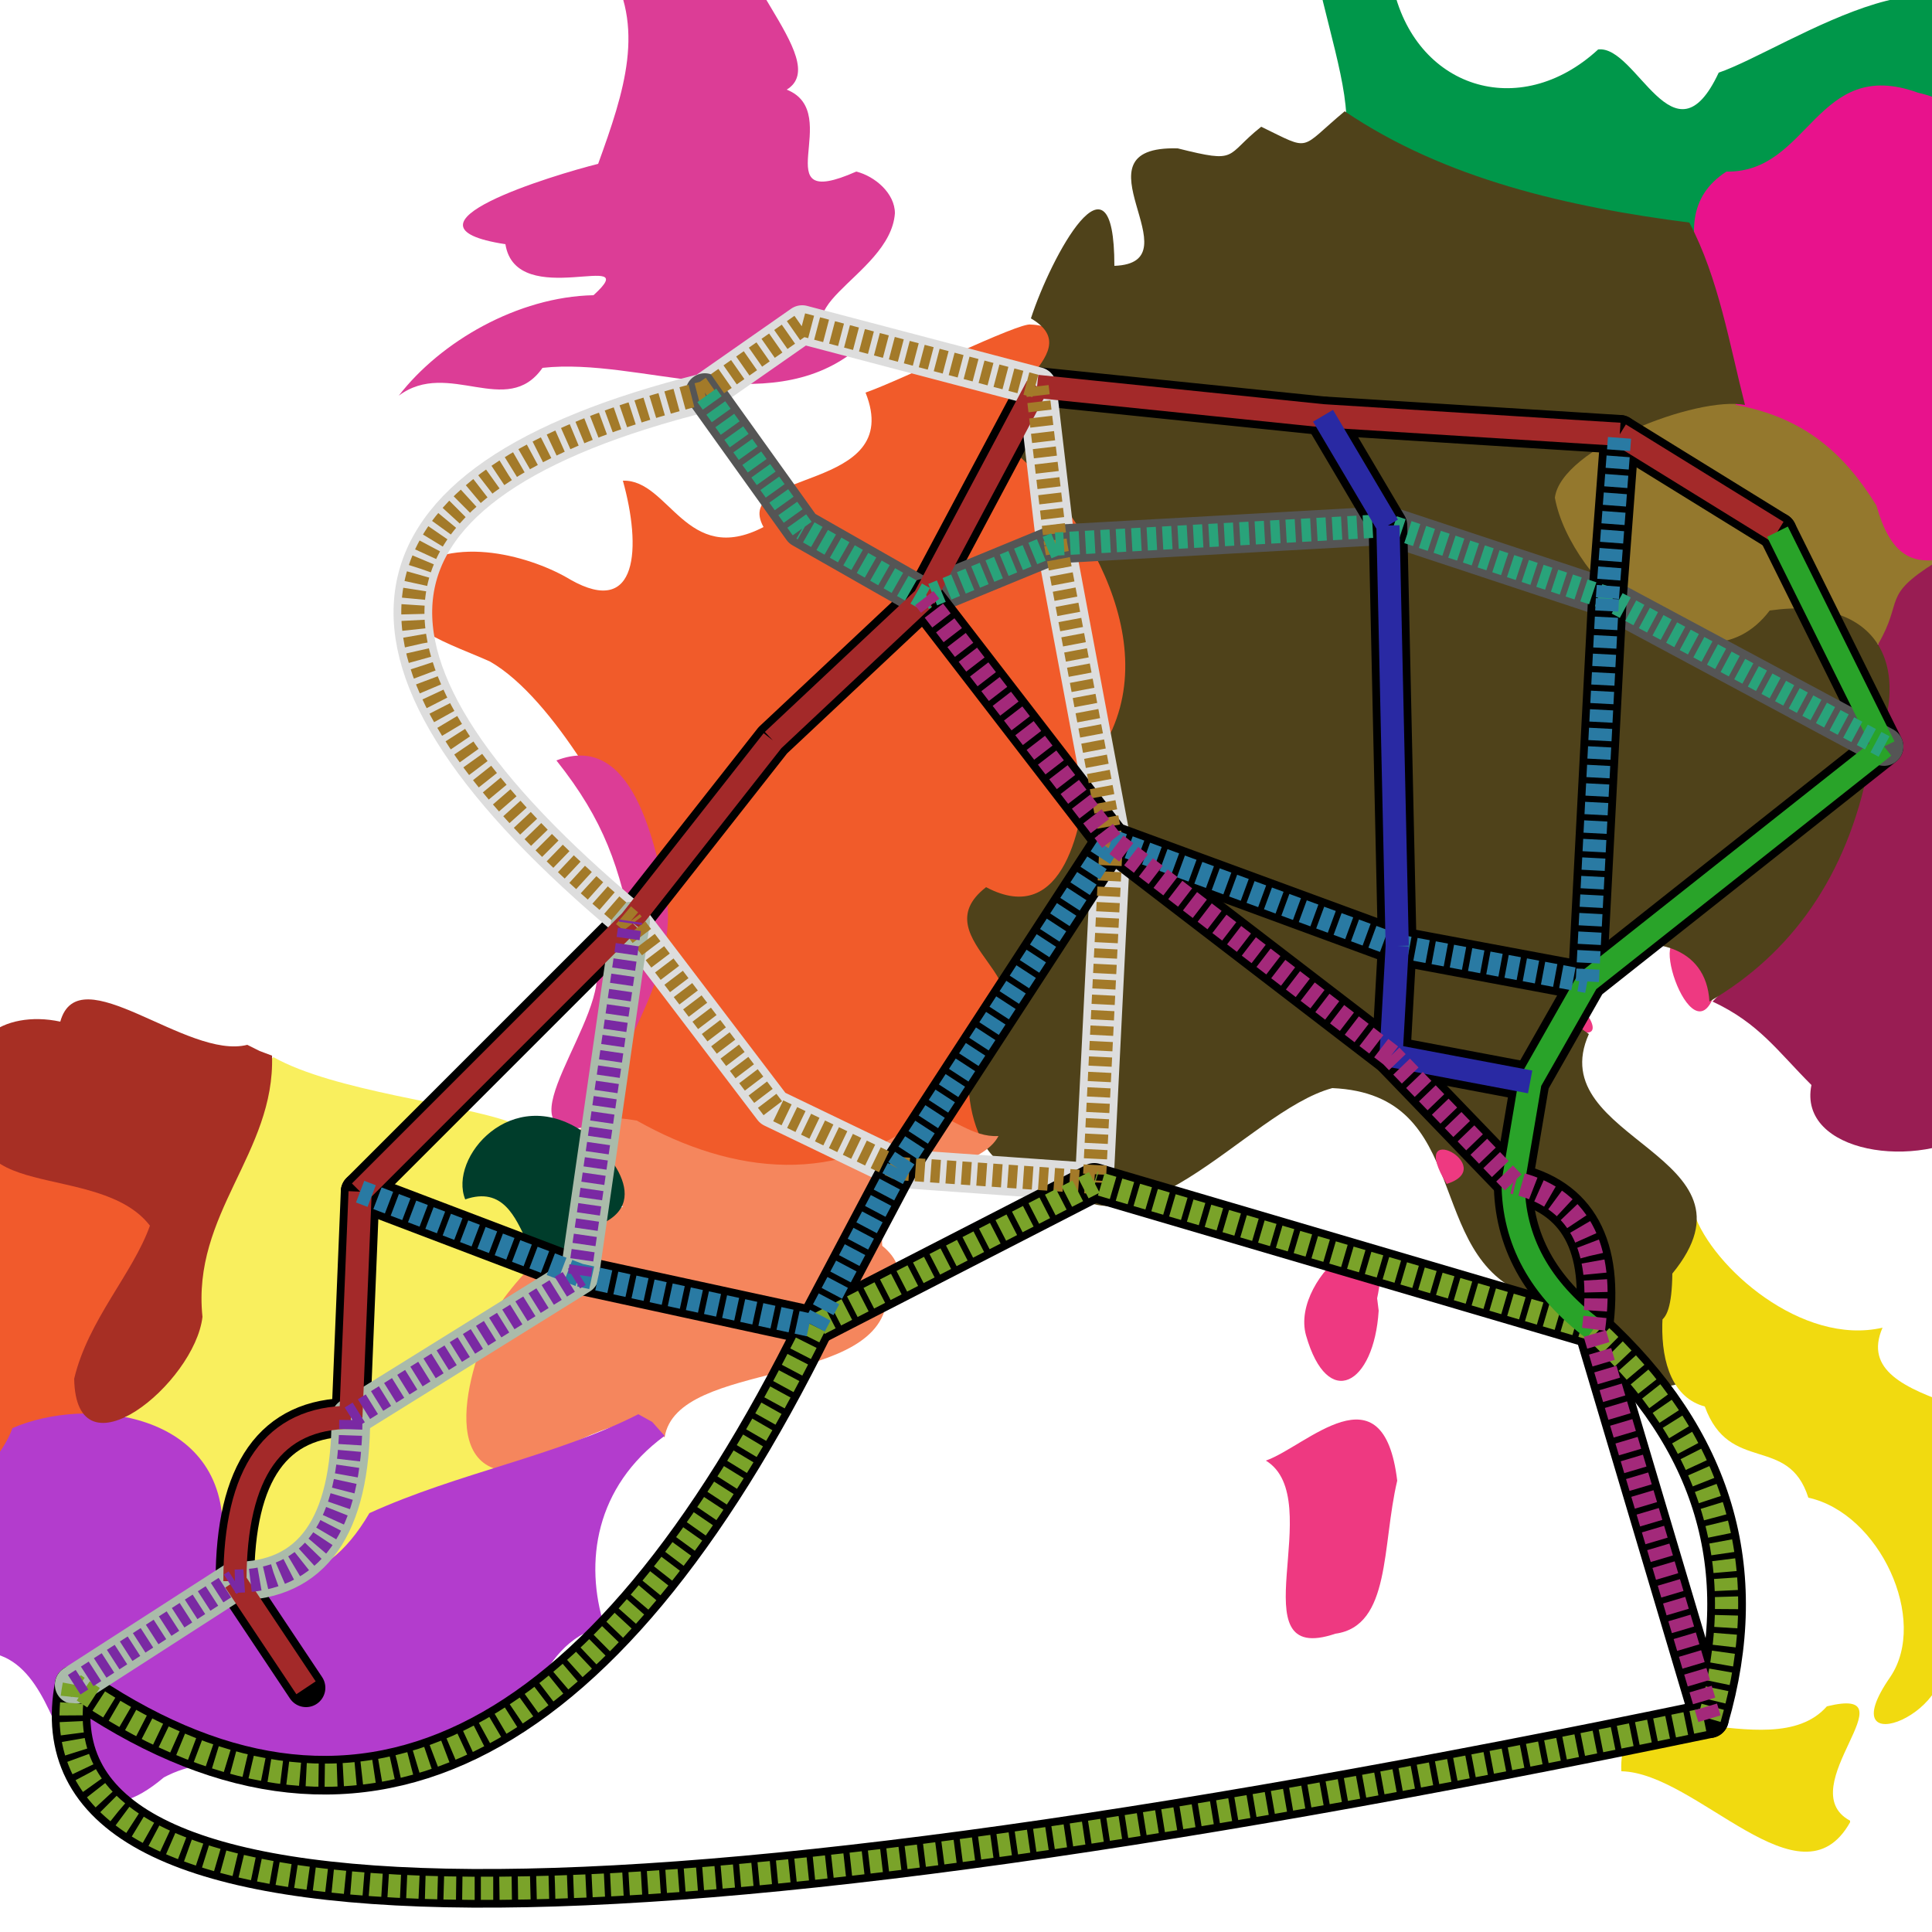
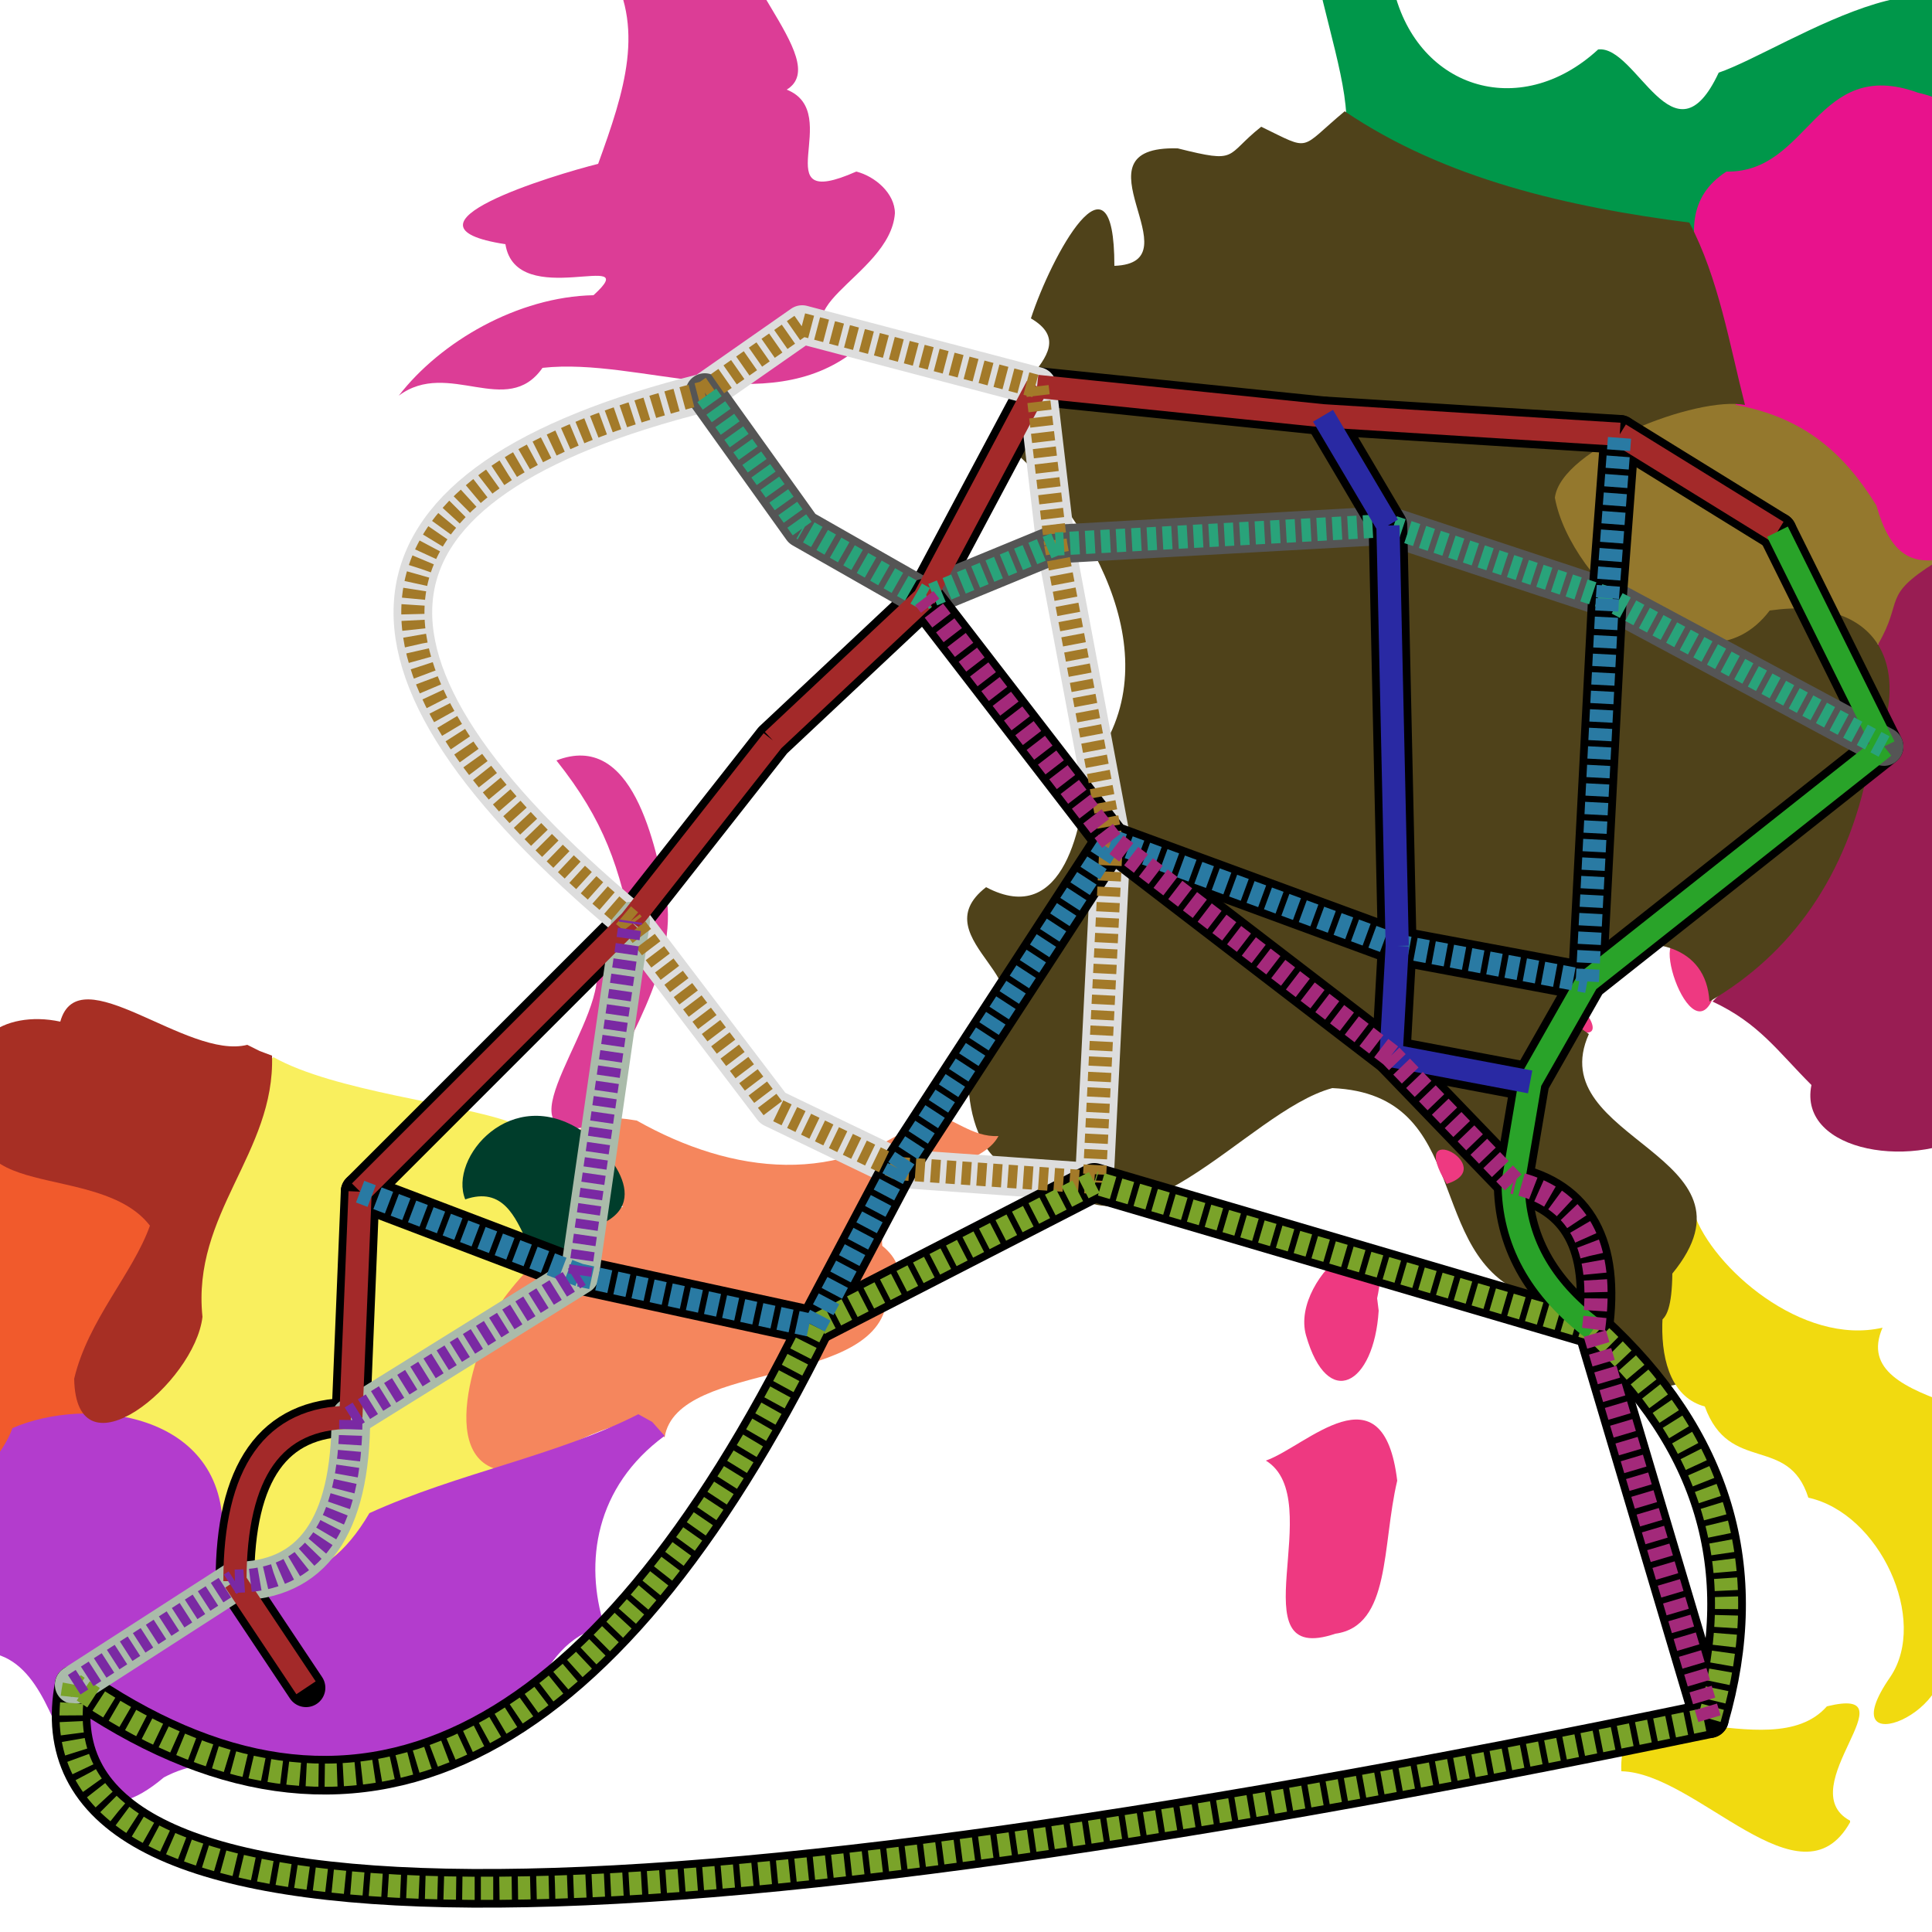
<svg xmlns="http://www.w3.org/2000/svg" xml:space="preserve" width="1250" height="1250" viewBox="0 75 1250 1250">
  <defs id="defs20937">
    <filter id="filter404" width="1" height="1" x="0" y="0" style="color-interpolation-filters:sRGB">
      <feGaussianBlur result="result6" stdDeviation="5" />
      <feComposite in="SourceGraphic" in2="result6" operator="atop" result="result8" />
      <feComposite in="result8" in2="SourceAlpha" operator="over" result="result9" />
      <feColorMatrix result="result10" values="1 0 0 0 0 0 1 0 0 0 0 0 1 0 0 0 0 0 1 0" />
      <feBlend in="result10" in2="result6" mode="normal" />
    </filter>
  </defs>
  <style id="style20939" type="text/css">
    #pathsBG path{stroke-linecap: round;}.st1{fill:#dc3d96}.st13{fill:#ee3981}.st21{fill:#f1da10}.st25{fill:#4f421a}.st32{fill:#f9ef5e}#paths path{fill:none;stroke-width:15}#pathsBG path{fill:none;stroke:#000;stroke-width:25}.line0{stroke:#a32929}.line1{stroke:#a37a29}.line2{stroke:#7aa329}.line3{stroke:#29a329}.line4{stroke:#29a37a}.line5{stroke:#297aa3}.line6{stroke:#2929a3}.line7{stroke:#7a29a3}.line8{stroke:#a3297a}#paths .line2{stroke-dasharray:8 4}
  </style>
  <g id="g353" style="filter:url(#filter404)">
    <path fill="#00974a" d="M1086 955c15 40-57-3-78-21-100-82 103-39 78 21z" class="st25" />
    <path d="M1048 691c-13 23-9-4-29 31 40 42-41 15 3-26 8-8 23-14 26-5zm62 25c-15 50-50-59-14-25 5 8 8 17 14 25z" class="st13" />
    <path fill="#94782d" d="M1261 441c-8 79-87 38-128 60-51 6-120-61-137-101-2-20 86-64 111-76 84-7 140 67 154 117z" />
    <path fill="#00974a" d="M1089 254c-76-6-168-39-218-105-3-63-73-192 34-203 65 19 3 61 12 89 64 13-25 22-16 30 14 67 82 89 133 42 25-3 49 77 78 15 44-15 168-103 175-2-67 47-90 86-198 134z" />
    <path fill="#f15a2c" d="M56 1023c-43-18-76 66-124 11-11-68 16-139 53-195 12-39 60-13 92-21 58 33-6 150-21 205z" />
-     <path fill="#f15b2a" d="M317 503c-22-10-72-26-38-38-19-14 23-10-17-18 31-28 84-11 107 3 44 25 46-21 34-64 30-1 41 56 91 30-21-38 92-22 66-87 23-8 100-46 107-44 73 2 83 227 87 320-7 47-134 166-119 204-130 58-282 15-254-24 36-35 48-211-5-218-17-26-38-52-59-64z" />
    <path d="M384 890c-5 119-99 182-162 211-76 36-110-36-141-107 20-105 17-175 96-235 39 22 120 30 153 42 51 56 59 66 54 89z" class="st32" />
    <path d="M579 213c-3 42-85 64-26 89-57 45-139 4-202 11-23 33-61-6-93 18 27-35 77-64 126-65 34-31-50 11-57-33-78-12 32-45 60-52 17-47 31-89 6-129 26-20 58-122 81-46-12 46 66 108 35 127 38 15-16 80 45 53 12 3 25 14 25 27z" class="st1" />
    <path fill="#991d53" d="M1281 805c-40 28-118 16-109-28-22-22-34-40-64-54 109-109 107-173 107-231 17-29 2-31 37-53 242 37 232 299 29 366z" />
    <path fill="#e8128c" d="M1123 337c1-50-57-118-6-151 54 1 58-75 124-51 58 13 113 93 153 148 58 63 0 147-79 142-46-1-83 41-101-23-21-34-47-57-91-65z" />
    <path d="M1346 1031c4 71-76-64-92 16-8 40 68 64 0 94 20 40-72 78-31 19 25-37-7-106-53-116-13-41-51-15-67-59-41-11-30-89-7-125 12 35 70 86 122 74-24 55 106 47 128 97z" class="st21" />
    <path d="M1129 337c-31-6-119 28-123 60 10 55 95 131 139 73 70-10 96 36 64 101-14 71-50 121-103 152-4-73-145-24-78 21-31 69 117 78 54 155-1 84-51-32-93 14-69-25-35-130-127-134-56 15-131 122-184 54-54 11-58-68-46-93 55-26-38-57 6-91 51 27 63-42 65-76 58-67 4-161-48-207-28-33 53-61 12-85 13-40 54-116 54-34 54-2-30-78 41-76 40 10 30 5 54-14 33 16 24 15 54-10 65 44 145 62 223 72 19 36 26 79 36 118z" class="st25" />
    <path d="M1197 1254c-32 57-99-32-148-33-3-66 96 0 133-42 57-14-24 53 15 74z" class="st21" />
    <path d="M904 1033c-10 42-4 94-40 99-65 22-4-87-45-112 26-9 76-62 85 13zm-12-110c-3 48-33 65-47 16-11-39 61-94 46-24z" class="st13" />
    <path fill="#f5865d" d="M574 913c-2 61-136 41-144 92-20-20-42-4-98 22-53 0-24-84-6-112 52-70 132-86 211-49 22 4 60 24 37 47zm72-103c-14 27-86 19-74 80-27 81-120 15-157-24-31-24-72-78-3-66 62 35 132 43 189-5 16 3 28 16 45 15z" />
    <path fill="#dc3d96" d="M432 662c3 49-35 99-51 142-62 11 16-73 4-106 6-21 10-46 25-15-9-47-19-77-50-116 49-19 64 52 72 95z" class="st1" />
    <path fill="#b33ccd" d="M430 1004c-45 33-52 82-39 123-50 12-39 73-93 68-44 72-129-4-192 30-81 68-49-110-140-77-111-19 26-101 42-149 48-21 139-11 136 69 24 36 64 39 95-14 57-26 121-37 174-64l9 5z" />
    <path fill="#003d2b" d="M377 807c20 15 50 53-1 64-43 62-26-37-75-20-11-27 30-75 76-44z" />
    <path fill="#a72f24" d="M176 758c2 63-52 102-45 169-5 43-82 106-83 40 9-38 38-68 49-99-33-43-133-13-104-84-24-34 9-56 46-48 12-43 82 25 121 15l8 4z" />
    <path d="M-14 826z" class="st32" />
    <path d="M936 841c35-11-27-44 0 0z" class="st13" />
  </g>
  <g id="pathsBG">
    <path d="m198 1167-46-69m0 0q0-106 75-106m0 0 6-146m0 0 175-175m0 0 92-117m0 0 98-92m0 0 73-137m0 0 185 19m0 0 192 12m0 0 102 63" class="line0" />
    <path d="M408 671q-304-254 48-342m0 0 63-44m0 0 152 40m0 0 12 102m0 0 36 192m0 0-11 221m0 0-127-9m0 0-81-39m0 0-92-121" class="line1" style="stroke:#ddd" />
    <path d="M48 1165q-48 252 1058 22m0 0q42-145-75-252m0 0-323-95m0 0-181 93" class="line2" />
    <path d="M527 933q-208 421-479 232" class="line2" />
    <path d="M1031 935q-52-39-52-95m0 0 11-65m0 0 37-65m0 0 192-152m0 0-69-139" class="line3" />
    <path d="m1219 558-179-96m0 0-142-47m0 0-215 12m0 0-85 35m0 0-79-45m0 0-63-88" class="line4" style="stroke:#555" />
    <path d="m233 846 142 54m0 0 152 33m0 0 54-102m0 0 138-212m0 0 185 68m0 0 123 23m0 0 13-248m0 0 8-106" class="line5" />
    <path d="m990 775-90-17m0 0 4-71m0 0-6-272m0 0-42-71" class="line6" />
    <path d="m48 1165 104-67m0 0q75 0 75-106m0 0 148-92m0 0 33-229" class="line7" style="stroke:#ABA" />
    <path d="m1106 1187-75-252m0 0q11-81-52-95m0 0-79-82m0 0L719 619m0 0L598 462" class="line8" />
  </g>
  <g id="paths">
    <path d="m198 1167-46-69m0 0q0-106 75-106m0 0 6-146m0 0 175-175m0 0 92-117m0 0 98-92m0 0 73-137m0 0 185 19m0 0 192 12m0 0 102 63" class="line0" />
    <path d="M408 671q-304-254 48-342m0 0 63-44m0 0 152 40m0 0 12 102m0 0 36 192m0 0-11 221m0 0-127-9m0 0-81-39m0 0-92-121" class="line1" style="stroke-dasharray:6 4" />
    <path d="M48 1165q-48 252 1058 22m0 0q42-145-75-252m0 0-323-95m0 0-181 93" class="line2" />
    <path d="M527 933q-208 421-479 232" class="line2" />
    <path d="M1031 935q-52-39-52-95m0 0 11-65m0 0 37-65m0 0 192-152m0 0-69-139" class="line3" />
    <path d="m1219 558-179-96m0 0-142-47m0 0-215 12m0 0-85 35m0 0-79-45m0 0-63-88" class="line4" style="stroke-dasharray:6 4" />
    <path d="m233 846 142 54m0 0 152 33m0 0 54-102m0 0 138-212m0 0 185 68m0 0 123 23m0 0 13-248m0 0 8-106" class="line5" style="stroke-dasharray:8 4" />
    <path d="m990 775-90-17m0 0 4-71m0 0-6-272m0 0-42-71" class="line6" />
    <path d="m48 1165 104-67m0 0q75 0 75-106m0 0 148-92m0 0 33-229" class="line7" style="stroke-dasharray:6 4" />
    <path d="m1106 1187-75-252m0 0q11-81-52-95m0 0-79-82m0 0L719 619m0 0L598 462" class="line8" style="stroke-dasharray:8 4" />
  </g>
</svg>